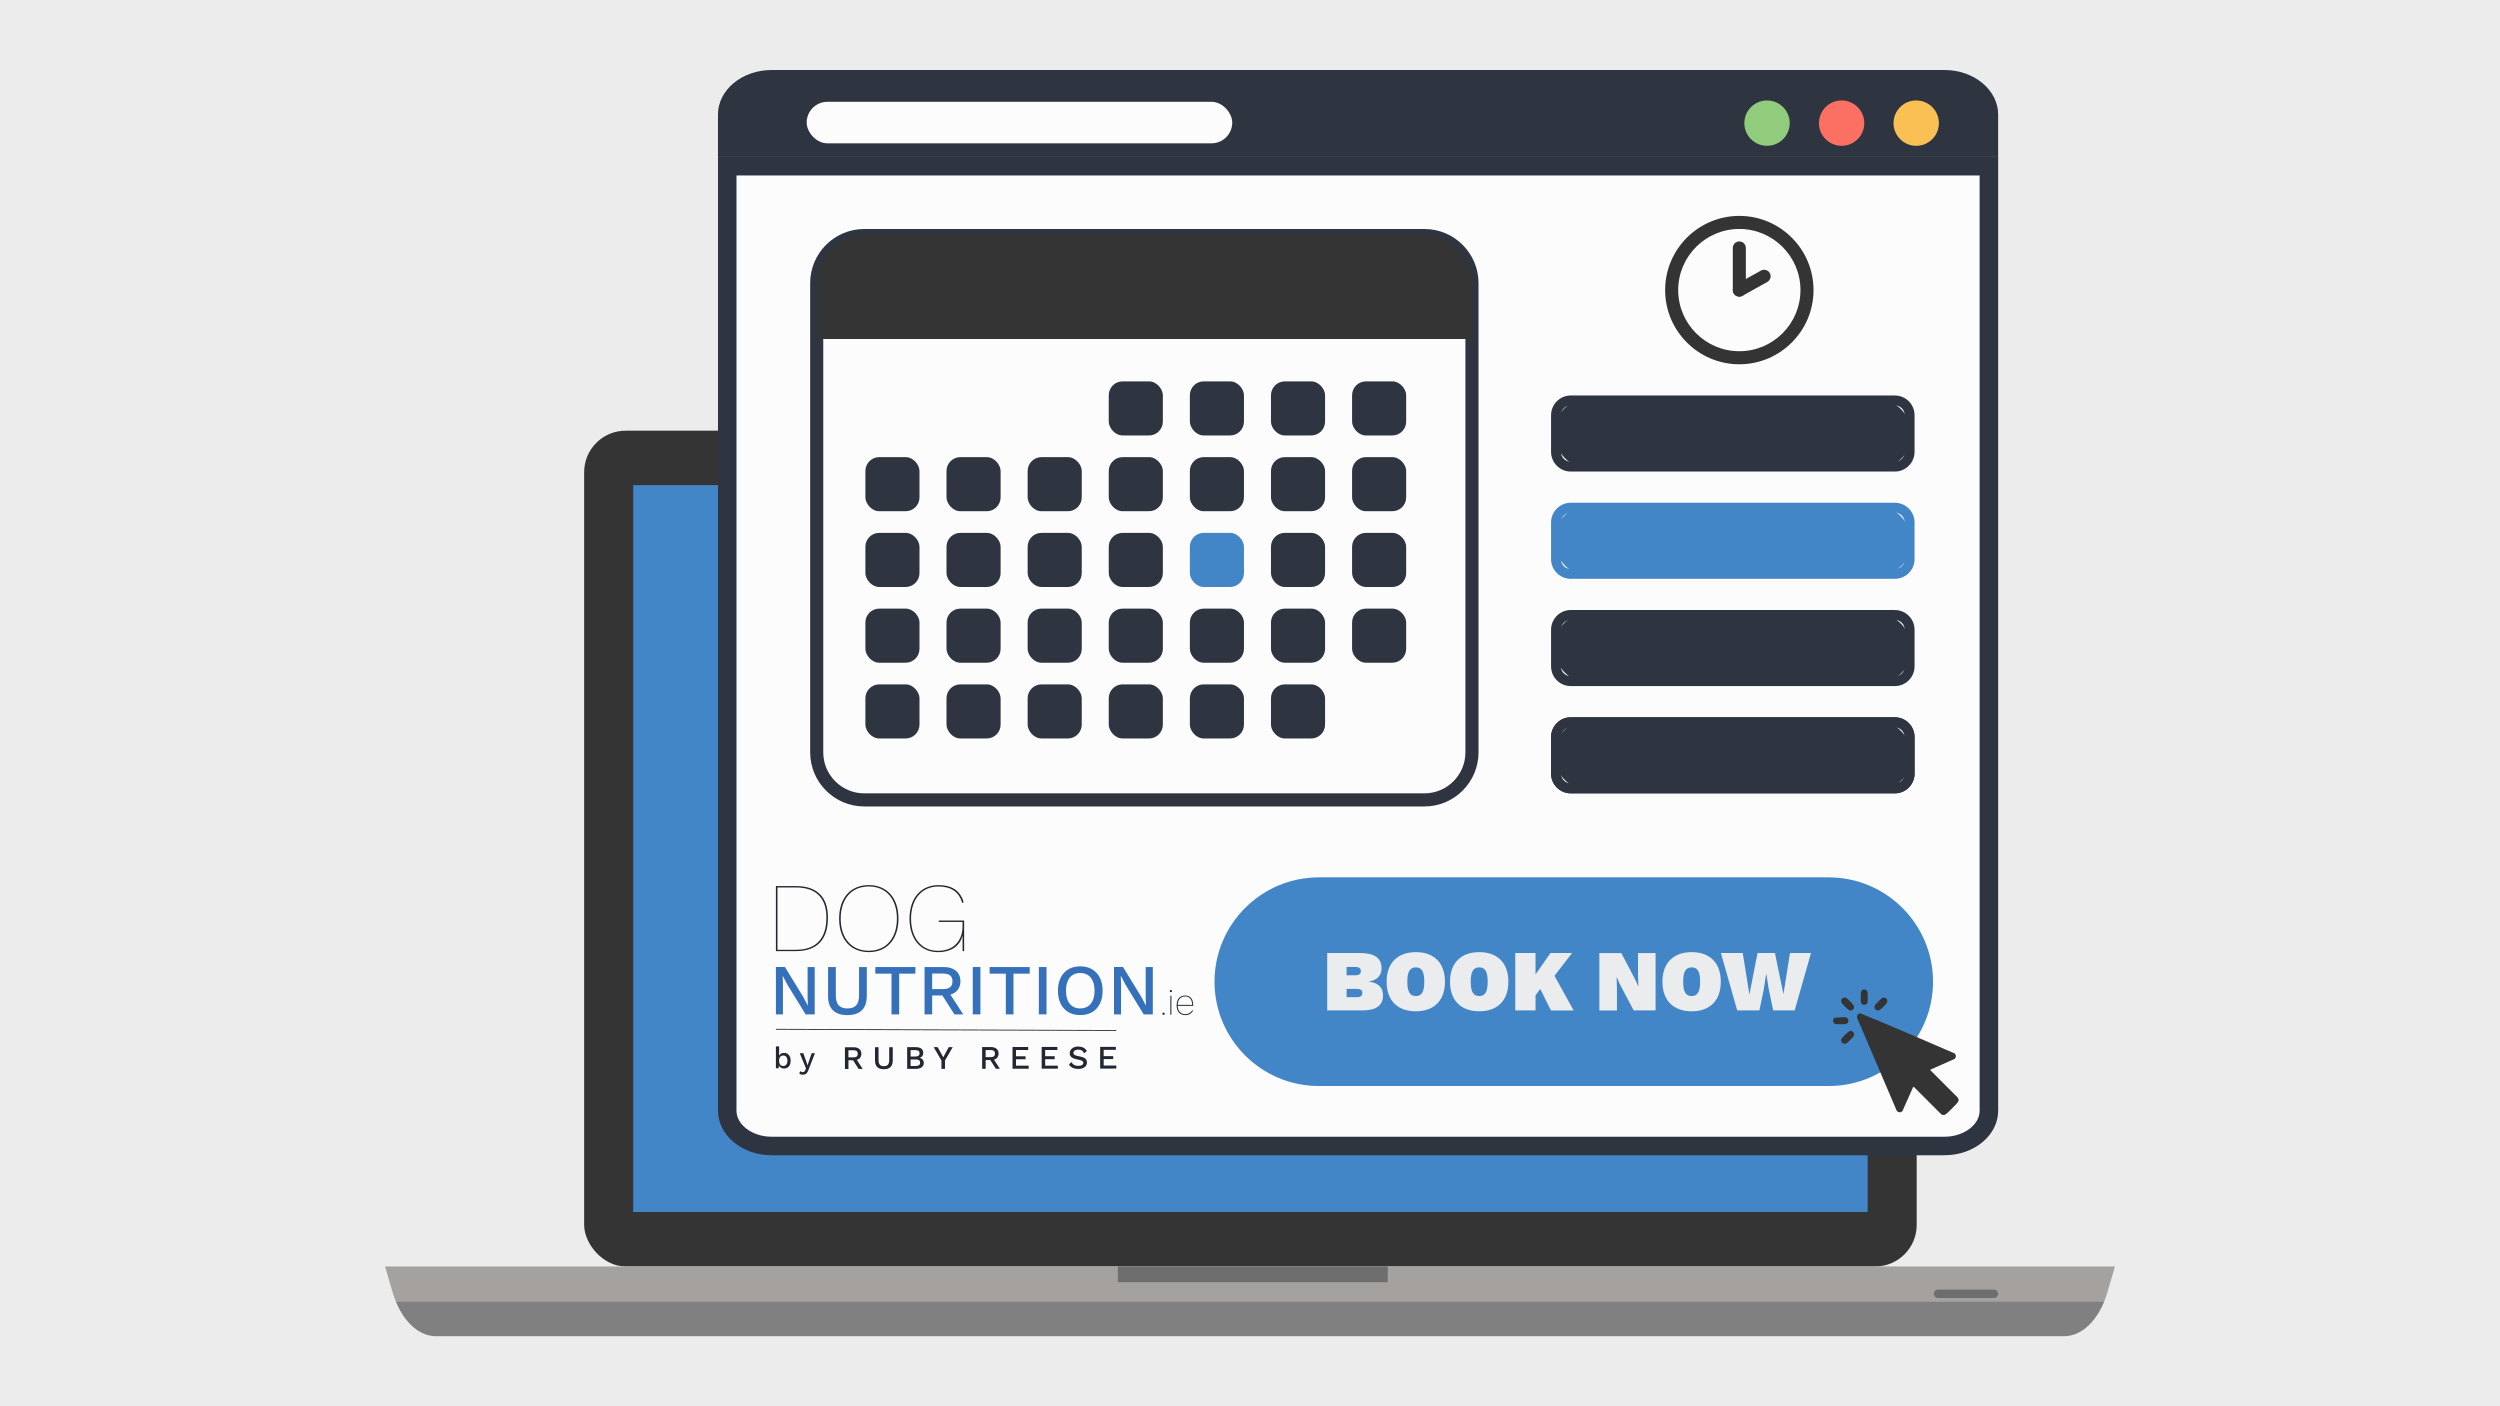
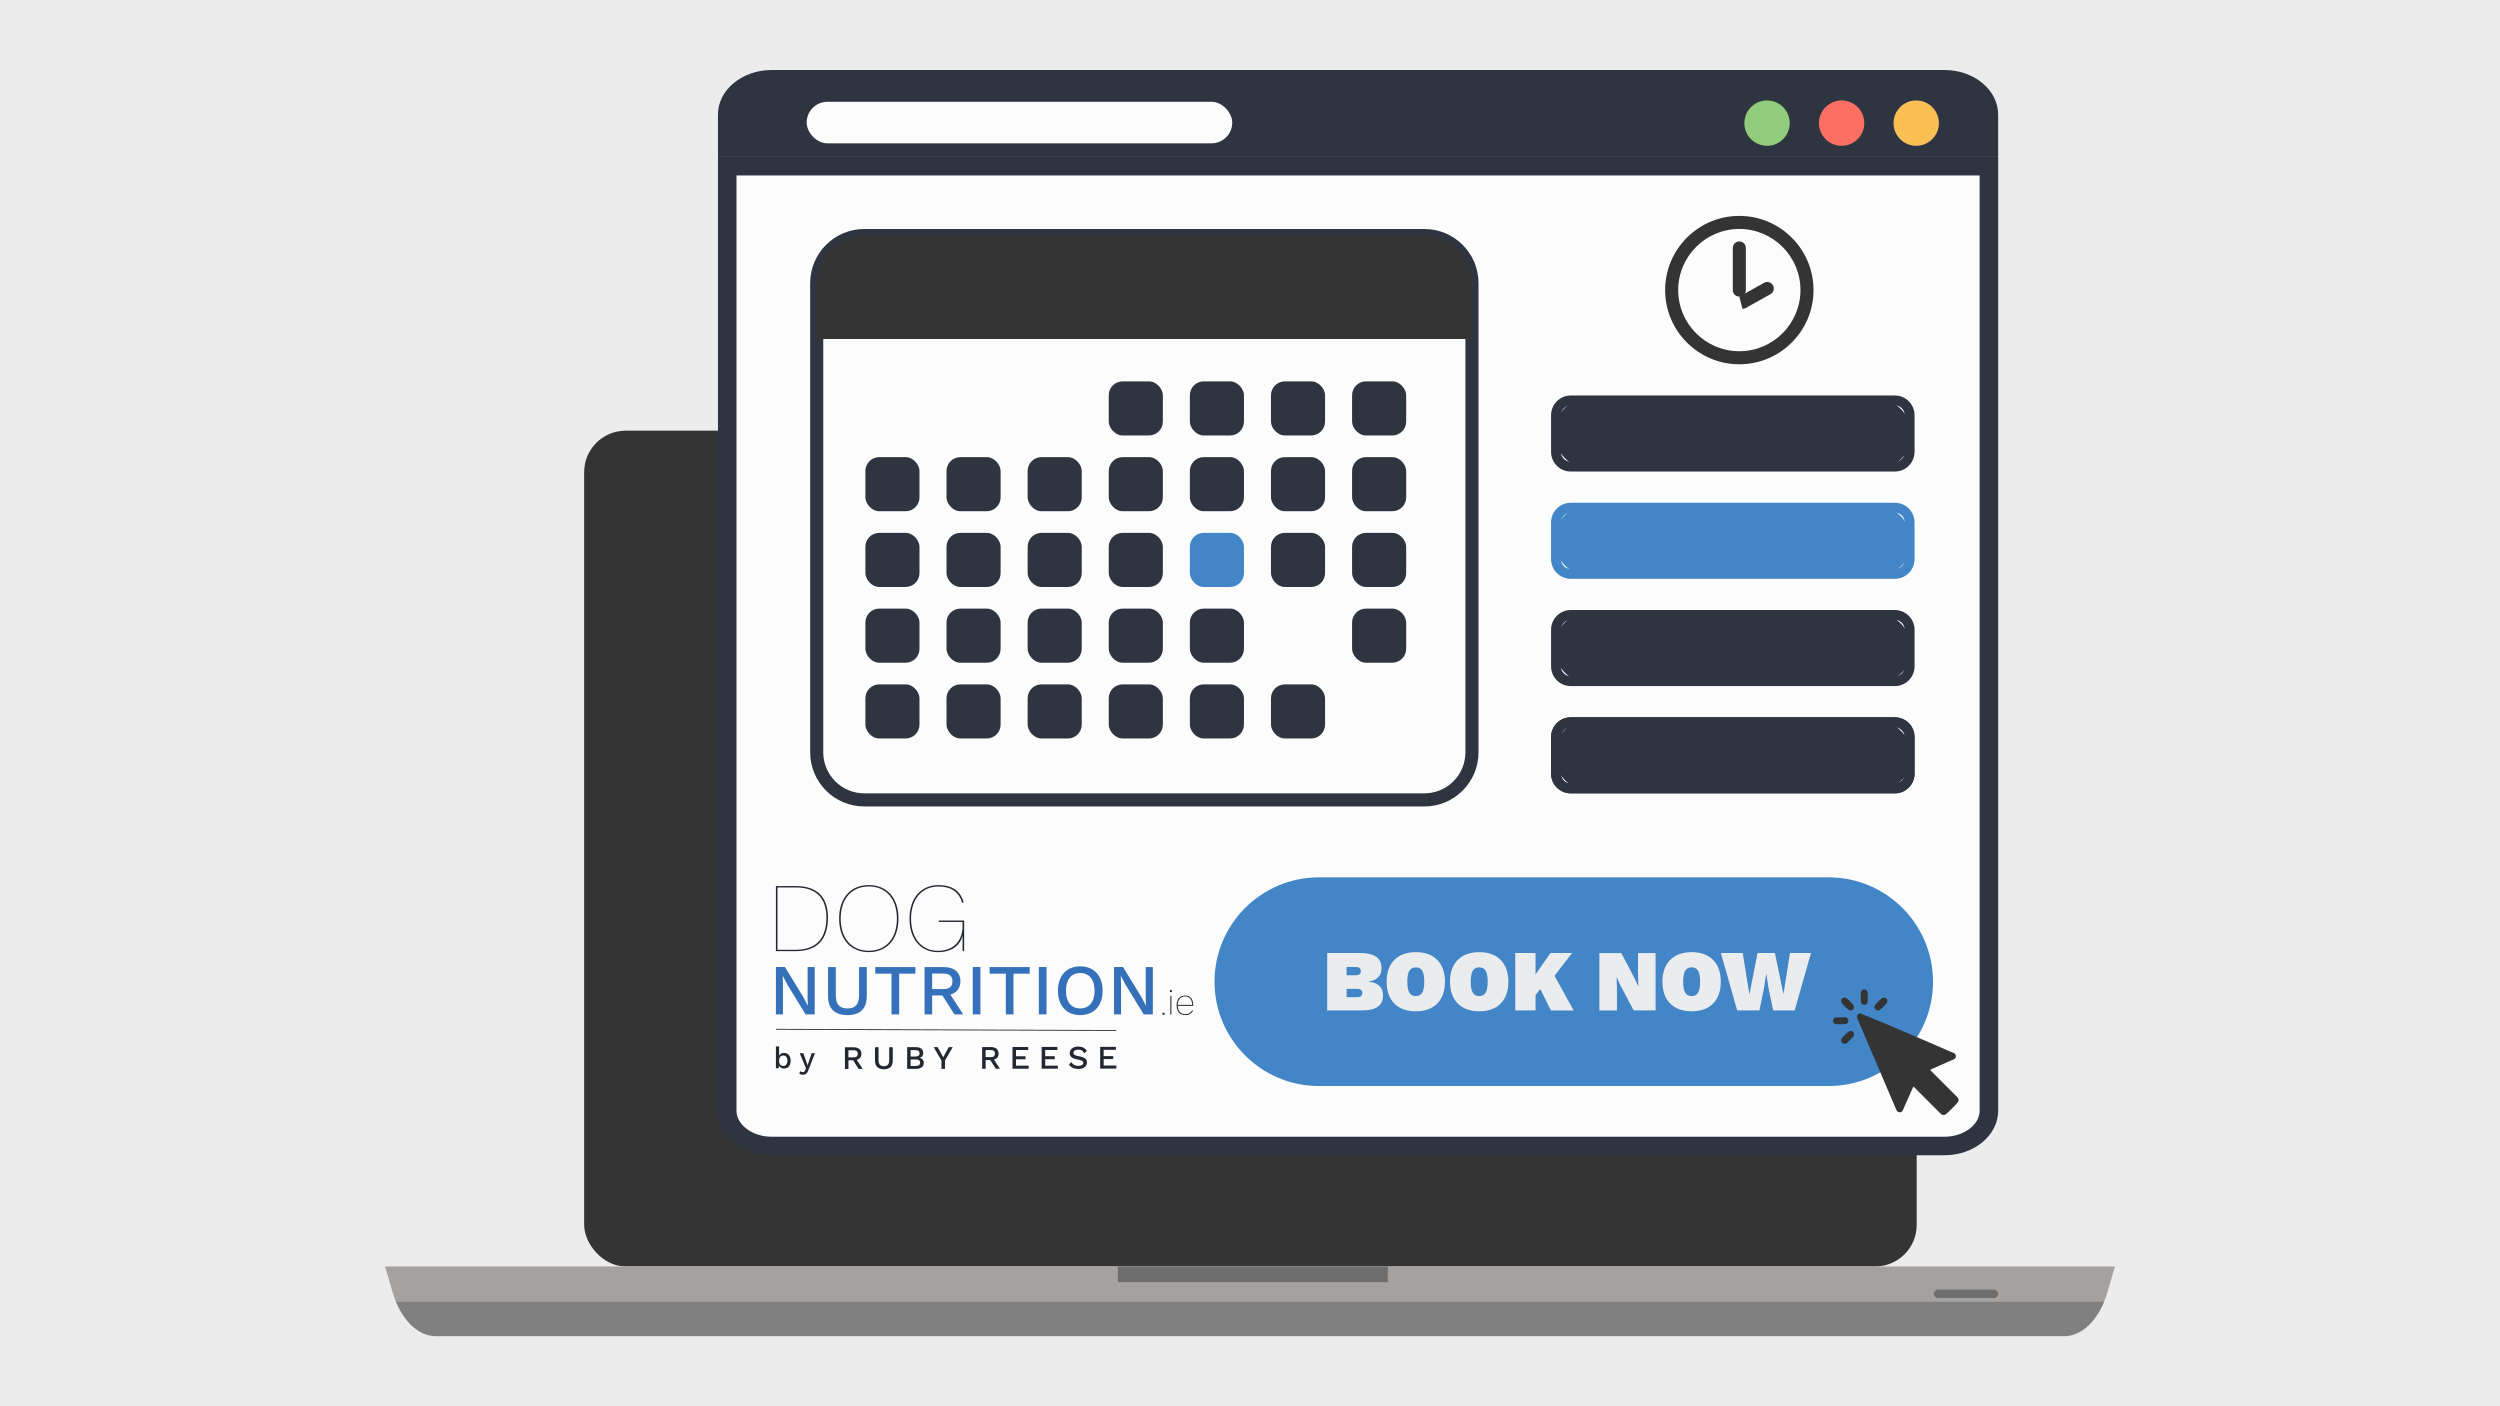
<svg xmlns="http://www.w3.org/2000/svg" id="Layer_2" viewBox="0 0 1080 607.5">
  <defs>
    <style>.cls-1{fill:none;}.cls-2{fill:gray;}.cls-3{fill:#fb7063;}.cls-4{fill:#4286c7;}.cls-5{fill:#b3cfe9;}.cls-6{fill:#232731;}.cls-7{fill:#2e3440;}.cls-8{fill:#91cc7d;}.cls-9{fill:#ebeced;}.cls-10{fill:#3571ba;}.cls-11{fill:#fcfcfc;}.cls-12{fill:#a5a19e;}.cls-13{fill:#6e6e6e;}.cls-14{fill:#ececec;}.cls-15{fill:#343434;}.cls-16{fill:#fbc054;}</style>
  </defs>
  <rect class="cls-14" y="0" width="1080" height="607.5" />
  <rect class="cls-15" x="252.35" y="186.06" width="575.66" height="361.05" rx="17.93" ry="17.93" />
-   <rect class="cls-4" x="273.53" y="209.57" width="533.29" height="314.01" />
  <path class="cls-12" d="M910.4,558.25l3.27-11.14H166.33l3.27,11.14c.4,1.37.86,2.68,1.37,3.93h738.07c.51-1.25.97-2.56,1.37-3.93Z" />
  <path class="cls-2" d="M170.97,562.18c3.77,9.31,10.29,15.07,17.38,15.07h703.32c7.09,0,13.6-5.76,17.38-15.07H170.97Z" />
  <rect class="cls-13" x="482.9" y="547.11" width="116.62" height="6.81" />
  <rect class="cls-13" x="835.4" y="557.1" width="27.81" height="3.64" rx="1.82" ry="1.82" />
  <path class="cls-7" d="M863.2,49.46c0-10.56-10.4-19.21-23.11-19.21h-506.82c-12.71,0-23.11,8.64-23.11,19.21v18.34h553.04v-18.34Z" />
  <path class="cls-11" d="M333.28,495.05c-10.54,0-19.11-6.82-19.11-15.21V71.8h545.04v408.05c0,8.39-8.57,15.21-19.11,15.21h-506.82Z" />
  <path class="cls-7" d="M855.2,75.8v404.05c0,6.08-6.92,11.21-15.11,11.21h-506.82c-8.19,0-15.11-5.13-15.11-11.21V75.8h537.04M863.2,67.8H310.17v412.05c0,10.56,10.4,19.21,23.11,19.21h506.82c12.71,0,23.11-8.64,23.11-19.21V67.8h0Z" />
  <rect class="cls-11" x="348.48" y="43.98" width="183.85" height="17.94" rx="8.97" ry="8.97" />
  <circle class="cls-8" cx="763.36" cy="53.19" r="9.8" />
  <circle class="cls-3" cx="795.58" cy="53.19" r="9.8" />
  <circle class="cls-16" cx="827.8" cy="53.19" r="9.8" />
  <path class="cls-7" d="M615.35,348.39h-241.99c-12.88,0-23.37-10.48-23.37-23.37V122.3c0-12.88,10.48-23.37,23.37-23.37h241.99c12.88,0,23.37,10.48,23.37,23.37v202.72c0,12.88-10.48,23.37-23.37,23.37ZM373.36,104.59c-9.77,0-17.71,7.95-17.71,17.71v202.72c0,9.77,7.95,17.71,17.71,17.71h241.99c9.77,0,17.71-7.95,17.71-17.71V122.3c0-9.77-7.95-17.71-17.71-17.71h-241.99Z" />
  <path class="cls-15" d="M615.35,101.76h-241.99c-11.3,0-20.54,9.24-20.54,20.54v24.14h283.07v-24.14c0-11.3-9.24-20.54-20.54-20.54Z" />
  <rect class="cls-7" x="373.85" y="197.48" width="23.37" height="23.37" rx="5.99" ry="5.99" />
  <rect class="cls-7" x="408.89" y="197.48" width="23.37" height="23.37" rx="5.99" ry="5.99" />
  <rect class="cls-7" x="443.94" y="197.48" width="23.37" height="23.37" rx="5.99" ry="5.99" />
  <rect class="cls-7" x="478.98" y="197.48" width="23.37" height="23.37" rx="5.99" ry="5.99" />
  <rect class="cls-7" x="514.02" y="197.48" width="23.37" height="23.37" rx="5.99" ry="5.99" />
  <rect class="cls-7" x="549.06" y="197.48" width="23.37" height="23.37" rx="5.99" ry="5.99" />
  <rect class="cls-7" x="584.1" y="197.48" width="23.37" height="23.37" rx="5.99" ry="5.99" />
  <rect class="cls-7" x="373.85" y="230.2" width="23.37" height="23.37" rx="5.99" ry="5.99" />
  <rect class="cls-7" x="408.89" y="230.2" width="23.37" height="23.37" rx="5.99" ry="5.99" />
  <rect class="cls-7" x="443.94" y="230.2" width="23.37" height="23.37" rx="5.99" ry="5.99" />
  <rect class="cls-7" x="478.98" y="230.2" width="23.37" height="23.37" rx="5.99" ry="5.99" />
  <rect class="cls-4" x="514.02" y="230.2" width="23.37" height="23.37" rx="5.99" ry="5.99" />
  <rect class="cls-7" x="549.06" y="230.2" width="23.37" height="23.37" rx="5.99" ry="5.99" />
  <rect class="cls-7" x="584.1" y="230.2" width="23.37" height="23.37" rx="5.99" ry="5.99" />
  <rect class="cls-7" x="373.85" y="262.92" width="23.37" height="23.37" rx="5.99" ry="5.99" />
  <rect class="cls-7" x="408.89" y="262.92" width="23.37" height="23.37" rx="5.99" ry="5.99" />
  <rect class="cls-7" x="443.94" y="262.92" width="23.37" height="23.37" rx="5.99" ry="5.99" />
  <rect class="cls-7" x="478.98" y="262.92" width="23.37" height="23.37" rx="5.99" ry="5.99" />
  <rect class="cls-7" x="514.02" y="262.92" width="23.37" height="23.37" rx="5.99" ry="5.99" />
-   <rect class="cls-7" x="549.06" y="262.92" width="23.37" height="23.37" rx="5.99" ry="5.99" />
  <rect class="cls-7" x="584.1" y="262.92" width="23.37" height="23.37" rx="5.99" ry="5.99" />
  <rect class="cls-7" x="373.85" y="295.65" width="23.37" height="23.37" rx="5.99" ry="5.99" />
  <rect class="cls-7" x="408.89" y="295.65" width="23.37" height="23.37" rx="5.99" ry="5.99" />
  <rect class="cls-7" x="443.94" y="295.65" width="23.37" height="23.37" rx="5.99" ry="5.99" />
  <rect class="cls-7" x="478.98" y="295.65" width="23.37" height="23.37" rx="5.99" ry="5.99" />
  <rect class="cls-7" x="514.02" y="295.65" width="23.37" height="23.37" rx="5.99" ry="5.99" />
  <rect class="cls-7" x="549.06" y="295.65" width="23.37" height="23.37" rx="5.99" ry="5.99" />
  <rect class="cls-7" x="478.98" y="164.75" width="23.37" height="23.37" rx="5.99" ry="5.99" />
  <rect class="cls-7" x="514.02" y="164.75" width="23.37" height="23.37" rx="5.99" ry="5.99" />
  <rect class="cls-7" x="549.06" y="164.75" width="23.37" height="23.37" rx="5.99" ry="5.99" />
  <rect class="cls-7" x="584.1" y="164.75" width="23.37" height="23.37" rx="5.99" ry="5.99" />
  <path class="cls-15" d="M751.39,157.37c-17.67,0-32.05-14.38-32.05-32.05s14.38-32.05,32.05-32.05,32.05,14.38,32.05,32.05-14.38,32.05-32.05,32.05ZM751.39,98.91c-14.56,0-26.41,11.85-26.41,26.41s11.85,26.41,26.41,26.41,26.41-11.85,26.41-26.41-11.85-26.41-26.41-26.41Z" />
  <path class="cls-15" d="M751.39,128.14c-1.56,0-2.82-1.26-2.82-2.82v-18.21c0-1.56,1.26-2.82,2.82-2.82s2.82,1.26,2.82,2.82v18.21c0,1.56-1.26,2.82-2.82,2.82Z" />
-   <path class="cls-15" d="M751.39,128.14c-.99,0-1.95-.52-2.46-1.45-.76-1.36-.27-3.07,1.09-3.83l10.71-5.97c1.36-.76,3.07-.27,3.83,1.09.76,1.36.27,3.07-1.09,3.83l-10.71,5.97c-.43.24-.9.36-1.37.36Z" />
+   <path class="cls-15" d="M751.39,128.14l10.71-5.97c1.36-.76,3.07-.27,3.83,1.09.76,1.36.27,3.07-1.09,3.83l-10.71,5.97c-.43.24-.9.36-1.37.36Z" />
  <rect class="cls-7" x="672.19" y="172.99" width="152.77" height="28.59" rx="12" ry="12" />
  <path class="cls-7" d="M818.58,203.71h-140.01c-4.69,0-8.51-3.82-8.51-8.51v-15.84c0-4.69,3.82-8.51,8.51-8.51h140.01c4.69,0,8.51,3.82,8.51,8.51v15.84c0,4.69-3.82,8.51-8.51,8.51ZM678.57,175.12c-2.35,0-4.25,1.91-4.25,4.25v15.84c0,2.35,1.91,4.25,4.25,4.25h140.01c2.35,0,4.25-1.91,4.25-4.25v-15.84c0-2.35-1.91-4.25-4.25-4.25h-140.01Z" />
  <rect class="cls-4" x="672.19" y="219.33" width="152.77" height="28.59" rx="12" ry="12" />
  <path class="cls-4" d="M818.58,250.05h-140.01c-4.69,0-8.51-3.82-8.51-8.51v-15.84c0-4.69,3.82-8.51,8.51-8.51h140.01c4.69,0,8.51,3.82,8.51,8.51v15.84c0,4.69-3.82,8.51-8.51,8.51ZM678.57,221.46c-2.35,0-4.25,1.91-4.25,4.25v15.84c0,2.35,1.91,4.25,4.25,4.25h140.01c2.35,0,4.25-1.91,4.25-4.25v-15.84c0-2.35-1.91-4.25-4.25-4.25h-140.01Z" />
  <rect class="cls-7" x="672.19" y="265.67" width="152.77" height="28.59" rx="12" ry="12" />
  <path class="cls-7" d="M818.58,296.39h-140.01c-4.69,0-8.51-3.82-8.51-8.51v-15.84c0-4.69,3.82-8.51,8.51-8.51h140.01c4.69,0,8.51,3.82,8.51,8.51v15.84c0,4.69-3.82,8.51-8.51,8.51ZM678.57,267.8c-2.35,0-4.25,1.91-4.25,4.25v15.84c0,2.35,1.91,4.25,4.25,4.25h140.01c2.35,0,4.25-1.91,4.25-4.25v-15.84c0-2.35-1.91-4.25-4.25-4.25h-140.01Z" />
  <rect class="cls-5" x="672.19" y="312.01" width="152.77" height="28.59" rx="12" ry="12" />
  <path class="cls-7" d="M818.58,342.73h-140.01c-4.69,0-8.51-3.82-8.51-8.51v-15.84c0-4.69,3.82-8.51,8.51-8.51h140.01c4.69,0,8.51,3.82,8.51,8.51v15.84c0,4.69-3.82,8.51-8.51,8.51ZM678.57,314.14c-2.35,0-4.25,1.91-4.25,4.25v15.84c0,2.35,1.91,4.25,4.25,4.25h140.01c2.35,0,4.25-1.91,4.25-4.25v-15.84c0-2.35-1.91-4.25-4.25-4.25h-140.01Z" />
  <rect class="cls-7" x="672.19" y="312.01" width="152.77" height="28.59" rx="12" ry="12" />
  <path class="cls-7" d="M818.58,342.73h-140.01c-4.69,0-8.51-3.82-8.51-8.51v-15.84c0-4.69,3.82-8.51,8.51-8.51h140.01c4.69,0,8.51,3.82,8.51,8.51v15.84c0,4.69-3.82,8.51-8.51,8.51ZM678.57,314.14c-2.35,0-4.25,1.91-4.25,4.25v15.84c0,2.35,1.91,4.25,4.25,4.25h140.01c2.35,0,4.25-1.91,4.25-4.25v-15.84c0-2.35-1.91-4.25-4.25-4.25h-140.01Z" />
  <rect class="cls-4" x="531.18" y="385.52" width="297.4" height="77.14" rx="38.57" ry="38.57" />
  <path class="cls-4" d="M790,469.16h-220.26c-24.85,0-45.07-20.22-45.07-45.07s20.22-45.07,45.07-45.07h220.26c24.85,0,45.07,20.22,45.07,45.07s-20.22,45.07-45.07,45.07ZM569.75,392.02c-17.68,0-32.07,14.39-32.07,32.07s14.39,32.07,32.07,32.07h220.26c17.68,0,32.07-14.39,32.07-32.07s-14.39-32.07-32.07-32.07h-220.26Z" />
  <path class="cls-9" d="M573.34,411.69h14.21c6.28.04,9.28,2.22,9.28,6.62,0,2.97-1.77,5.19-5.6,5.71v.04c4.32.45,6.24,2.71,6.24,5.9,0,4.36-2.89,6.54-8.94,6.54h-15.18v-24.8ZM585.56,421.32c1.58,0,2.33-.6,2.33-1.8s-.75-1.8-2.33-1.8h-3.83v3.61h3.83ZM586.2,430.79c1.58,0,2.33-.6,2.33-1.84,0-1.17-.75-1.77-2.33-1.77h-4.47v3.61h4.47Z" />
  <path class="cls-9" d="M624.23,424.1c0,8.12-4.7,12.78-12.59,12.78s-12.63-4.66-12.63-12.78,4.77-12.78,12.63-12.78,12.59,4.66,12.59,12.78ZM607.96,424.1c0,4.32,1.13,6.2,3.68,6.2s3.65-1.88,3.65-6.2-1.09-6.2-3.65-6.2-3.68,1.88-3.68,6.2Z" />
  <path class="cls-9" d="M651.62,424.1c0,8.12-4.7,12.78-12.59,12.78s-12.63-4.66-12.63-12.78,4.77-12.78,12.63-12.78,12.59,4.66,12.59,12.78ZM635.35,424.1c0,4.32,1.13,6.2,3.68,6.2s3.65-1.88,3.65-6.2-1.09-6.2-3.65-6.2-3.68,1.88-3.68,6.2Z" />
  <path class="cls-9" d="M665.38,427.22l-2.03,2.78v6.5h-8.76v-24.8h8.76v9.25l6.46-9.25h9.32l-7.59,9.85,8.27,14.96h-9.81l-4.62-9.28Z" />
  <path class="cls-9" d="M715.21,436.5h-9.47l-5.94-11.27-1.35-3.04h-.08l.15,5.11v9.21h-7.59v-24.8h9.47l5.94,11.31,1.35,3.01h.08l-.15-5.11v-9.21h7.59v24.8Z" />
  <path class="cls-9" d="M743.39,424.1c0,8.12-4.7,12.78-12.59,12.78s-12.63-4.66-12.63-12.78,4.77-12.78,12.63-12.78,12.59,4.66,12.59,12.78ZM727.12,424.1c0,4.32,1.13,6.2,3.68,6.2s3.65-1.88,3.65-6.2-1.09-6.2-3.65-6.2-3.68,1.88-3.68,6.2Z" />
  <path class="cls-9" d="M760.08,436.5h-9.62l-7.03-24.8h9.43l2.89,17.93,3.5-17.93h7.52l3.68,17.81,2.82-17.81h9.09l-7.07,24.8h-9.28l-1.95-9.32-.98-6.35h-.11l-.98,6.35-1.92,9.32Z" />
  <path class="cls-15" d="M833.89,462.11l.13.33,11.7,11.7c.55.75.55,1.36,0,2.1-.63.86-4.2,4.43-5.06,5.06-.75.55-1.45.55-2.17-.06l-11.63-11.64-.33-.13-4.67,10.51c-.94.97-2.32.57-2.71-.7l-16.87-39.52c-.3-1.02.35-2,1.45-1.98,13.62,5.55,27.14,11.49,40.67,17.3.72.66.72,1.69,0,2.36l-10.51,4.67Z" />
  <path class="cls-15" d="M813.48,430.99c1.44-.3,2.33,1.12,1.59,2.38-.19.33-2.76,2.86-3.06,2.99-1.46.63-2.75-.67-2.05-2.05.22-.44,2.31-2.54,2.76-2.89.21-.17.49-.37.76-.43Z" />
  <path class="cls-15" d="M799.52,445.36c1.21.02,1.71,1.2,1.26,2.24-.13.3-2.66,2.87-2.99,3.06-1.58.93-3.1-.67-2.07-2.21.3-.45,2.76-2.84,3.19-2.99.16-.06.44-.1.62-.1Z" />
  <path class="cls-15" d="M796.53,430.99c.54-.11.9.01,1.34.31.46.31,2.26,2.14,2.63,2.62,1.09,1.41,0,3.07-1.7,2.49-.28-.09-2.87-2.62-3.09-2.96-.6-.92-.34-2.23.81-2.46Z" />
  <path class="cls-15" d="M796.92,439.42c2,.06,2.2,2.8.25,2.98-.9.08-3.36.12-4.2-.01-1.27-.2-1.47-2.21-.3-2.78l4.26-.18Z" />
  <path class="cls-15" d="M805.21,427.44c.85-.1,1.54.51,1.61,1.35.07.79.12,3.64-.03,4.32-.28,1.27-2.54,1.31-2.84,0-.14-.64-.12-3.27-.09-4.05.04-.83.45-1.52,1.34-1.62Z" />
  <path class="cls-6" d="M341.56,458.24c0,2.12-1.11,3.37-2.87,3.37-1.04,0-1.83-.53-2.21-1.33l-.07,1.2h-1.22v-9.43h1.39v3.98c.39-.72,1.13-1.18,2.09-1.18,1.77,0,2.89,1.26,2.89,3.4ZM340.17,458.23c0-1.42-.68-2.25-1.8-2.25s-1.8.82-1.8,2.17v.16c0,1.37.7,2.19,1.8,2.19s1.8-.85,1.8-2.26Z" />
  <path class="cls-6" d="M349.25,462.25c-.57,1.51-1.24,2.03-2.41,2.03-.68,0-1.14-.16-1.54-.52l.4-1.07c.3.36.66.47,1.07.47.48,0,.85-.18,1.13-.94l.29-.7-.68-1.61-2.03-4.93h1.56l1.43,4.08.38,1.22.44-1.34,1.35-3.97h1.44l-2.85,7.27Z" />
  <path class="cls-6" d="M357.68,396.41c0,9.5-4.73,14.48-13.84,14.48h-8.65v-28.11h8.65c9.12,0,13.84,4.69,13.84,13.63ZM357,396.41c0-8.56-4.52-13.03-13.16-13.03h-7.97v26.92h7.97c8.65,0,13.16-4.77,13.16-13.89Z" />
  <path class="cls-6" d="M388.14,396.84c0,8.9-4.94,14.48-12.82,14.48s-12.82-5.58-12.82-14.48,4.94-14.48,12.82-14.48,12.82,5.58,12.82,14.48ZM363.18,396.84c0,8.52,4.69,13.89,12.14,13.89s12.14-5.37,12.14-13.89-4.69-13.89-12.14-13.89-12.14,5.37-12.14,13.89Z" />
  <path class="cls-6" d="M416.51,397.65v13.25h-.68v-6.77c-1.11,4.43-4.77,7.2-10.61,7.2-7.45,0-12.31-5.58-12.31-14.48s4.98-14.48,12.48-14.48c5.92,0,9.5,2.47,10.9,7.41l-.6.3c-1.41-4.77-4.77-7.11-10.31-7.11-7.07,0-11.8,5.37-11.8,13.89s4.6,13.89,11.63,13.89c8.52,0,10.61-6.52,10.61-10.22v-2.26h-10.27v-.6h10.95Z" />
  <path class="cls-6" d="M368.55,458.04h-2.02s0,3.76,0,3.76h-1.51s-.01-9.38-.01-9.38h3.82c2.02,0,3.28,1.04,3.29,2.8,0,1.35-.74,2.29-1.99,2.65l2.55,3.92h-1.75s-2.39-3.75-2.39-3.75ZM366.53,456.78h2.19c1.24,0,1.83-.5,1.83-1.54s-.6-1.53-1.84-1.53h-2.19s0,3.07,0,3.07Z" />
  <path class="cls-6" d="M385.67,458.17c0,2.49-1.34,3.74-3.83,3.74s-3.84-1.24-3.84-3.73v-5.79s1.53,0,1.53,0v5.6c.01,1.78.74,2.6,2.31,2.6s2.3-.83,2.3-2.6v-5.6s1.53,0,1.53,0v5.79Z" />
  <path class="cls-6" d="M391.88,452.37h3.7c2.25,0,3.26.96,3.26,2.56,0,.98-.58,1.85-1.67,2.05h0c1.21.21,1.92,1.11,1.92,2.16,0,1.61-1.2,2.6-3.44,2.61h-3.75s-.01-9.38-.01-9.38ZM395.47,456.41c1.19,0,1.79-.46,1.79-1.38s-.6-1.38-1.79-1.38h-2.09s0,2.76,0,2.76h2.09ZM395.71,460.49c1.19,0,1.79-.51,1.79-1.41s-.6-1.41-1.79-1.4h-2.33s0,2.82,0,2.82h2.33Z" />
  <path class="cls-6" d="M408.23,458.14v3.6s-1.52,0-1.52,0v-3.6s-3.35-5.78-3.35-5.78h1.69s1.68,3.01,1.68,3.01l.74,1.41.74-1.41,1.66-3.02h1.71s-3.35,5.79-3.35,5.79Z" />
  <path class="cls-6" d="M427.82,457.95h-2.02s0,3.76,0,3.76h-1.51s-.01-9.38-.01-9.38h3.82c2.02,0,3.28,1.04,3.29,2.8,0,1.35-.74,2.29-1.99,2.65l2.55,3.92h-1.75s-2.39-3.75-2.39-3.75ZM425.8,456.69h2.19c1.24,0,1.83-.5,1.83-1.54s-.6-1.53-1.84-1.53h-2.19s0,3.07,0,3.07Z" />
  <path class="cls-6" d="M444.39,460.37v1.31s-6.99.01-6.99.01v-9.38s6.78-.01,6.78-.01v1.31s-5.27,0-5.27,0v2.7s4.13,0,4.13,0v1.28s-4.12,0-4.12,0v2.79s5.48,0,5.48,0Z" />
  <path class="cls-6" d="M456.99,460.35v1.31s-6.99.01-6.99.01v-9.38s6.78-.01,6.78-.01v1.31s-5.27,0-5.27,0v2.7s4.13,0,4.13,0v1.28s-4.12,0-4.12,0v2.79s5.48,0,5.48,0Z" />
  <path class="cls-6" d="M469.53,454.02l-1.15,1.04c-.53-1.12-1.25-1.62-2.59-1.62s-2.06.6-2.06,1.4c0,.75.58,1.15,2.4,1.47,2.52.44,3.44,1.22,3.44,2.72,0,1.68-1.52,2.75-3.73,2.75-2.05,0-3.31-.73-4.04-1.9l1.06-1.07c.61,1.14,1.55,1.65,2.96,1.64s2.16-.47,2.16-1.34c0-.67-.57-1.05-2.33-1.38-2.57-.48-3.53-1.26-3.53-2.75,0-1.59,1.36-2.87,3.65-2.88,1.73,0,2.93.62,3.76,1.9Z" />
  <path class="cls-6" d="M482.26,460.31v1.31s-6.99.01-6.99.01v-9.38s6.78-.01,6.78-.01v1.31s-5.27,0-5.27,0v2.7s4.13,0,4.13,0v1.28s-4.12,0-4.12,0v2.79s5.48,0,5.48,0Z" />
  <rect class="cls-6" x="408.54" y="371.38" width=".37" height="147.07" transform="translate(-37.63 852.08) rotate(-89.8)" />
  <path class="cls-10" d="M351.95,438.21h-3.93l-7.9-12.89-1.98-3.78h-.03l.12,3.47v13.2h-3.04v-20.45h3.9l7.87,12.86,2.01,3.81h.03l-.12-3.47v-13.2h3.07v20.45Z" />
  <path class="cls-10" d="M374.44,430.38c0,5.42-2.94,8.15-8.36,8.15s-8.36-2.73-8.36-8.15v-12.61h3.35v12.21c0,3.87,1.58,5.67,5.02,5.67s5.02-1.8,5.02-5.67v-12.21h3.35v12.61Z" />
  <path class="cls-10" d="M395.44,420.62h-7v17.6h-3.31v-17.6h-7v-2.85h17.32v2.85Z" />
  <path class="cls-10" d="M407.09,430.04h-4.4v8.18h-3.28v-20.45h8.33c4.4,0,7.16,2.29,7.16,6.13,0,2.94-1.61,4.99-4.34,5.76l5.55,8.55h-3.81l-5.2-8.18ZM402.69,427.28h4.77c2.7,0,4-1.08,4-3.35s-1.3-3.35-4-3.35h-4.77v6.69Z" />
  <path class="cls-10" d="M423.54,438.21h-3.31v-20.45h3.31v20.45Z" />
  <path class="cls-10" d="M444.82,420.62h-7v17.6h-3.31v-17.6h-7v-2.85h17.32v2.85Z" />
  <path class="cls-10" d="M452.1,438.21h-3.31v-20.45h3.31v20.45Z" />
  <path class="cls-10" d="M476.33,427.99c0,6.51-3.72,10.53-9.67,10.53s-9.63-4.03-9.63-10.53,3.72-10.53,9.63-10.53,9.67,4.03,9.67,10.53ZM460.5,427.99c0,4.86,2.32,7.65,6.16,7.65s6.2-2.79,6.2-7.65-2.32-7.65-6.2-7.65-6.16,2.79-6.16,7.65Z" />
  <path class="cls-10" d="M498.01,438.21h-3.93l-7.9-12.89-1.98-3.78h-.03l.12,3.47v13.2h-3.04v-20.45h3.9l7.87,12.86,2.01,3.81h.03l-.12-3.47v-13.2h3.07v20.45Z" />
  <path class="cls-6" d="M503.14,437.94c0,.29-.2.49-.49.49s-.49-.2-.49-.49.2-.49.49-.49.49.2.49.49Z" />
  <path class="cls-6" d="M505.35,428.14c0-.28.2-.47.49-.47.28,0,.47.2.47.47,0,.29-.2.47-.47.47-.29,0-.49-.18-.49-.47ZM506.03,438.34h-.46s.03-8.14.03-8.14h.46s-.03,8.14-.03,8.14Z" />
  <path class="cls-6" d="M515.45,434.55l-6.69-.02c.07,2.25,1.27,3.58,3.31,3.59,1.32,0,2.43-.63,2.93-1.68l.37.2c-.59,1.19-1.78,1.9-3.31,1.89-2.38,0-3.77-1.59-3.76-4.24s1.38-4.22,3.69-4.22,3.48,1.64,3.47,4.21c0,.1-.02.2-.02.28ZM508.76,434.1l6.28.02c-.06-2.28-1.13-3.66-3.05-3.67s-3.16,1.37-3.23,3.65Z" />
  <rect class="cls-1" x="319.7" y="416.4" width="15.49" height="28.97" />
</svg>